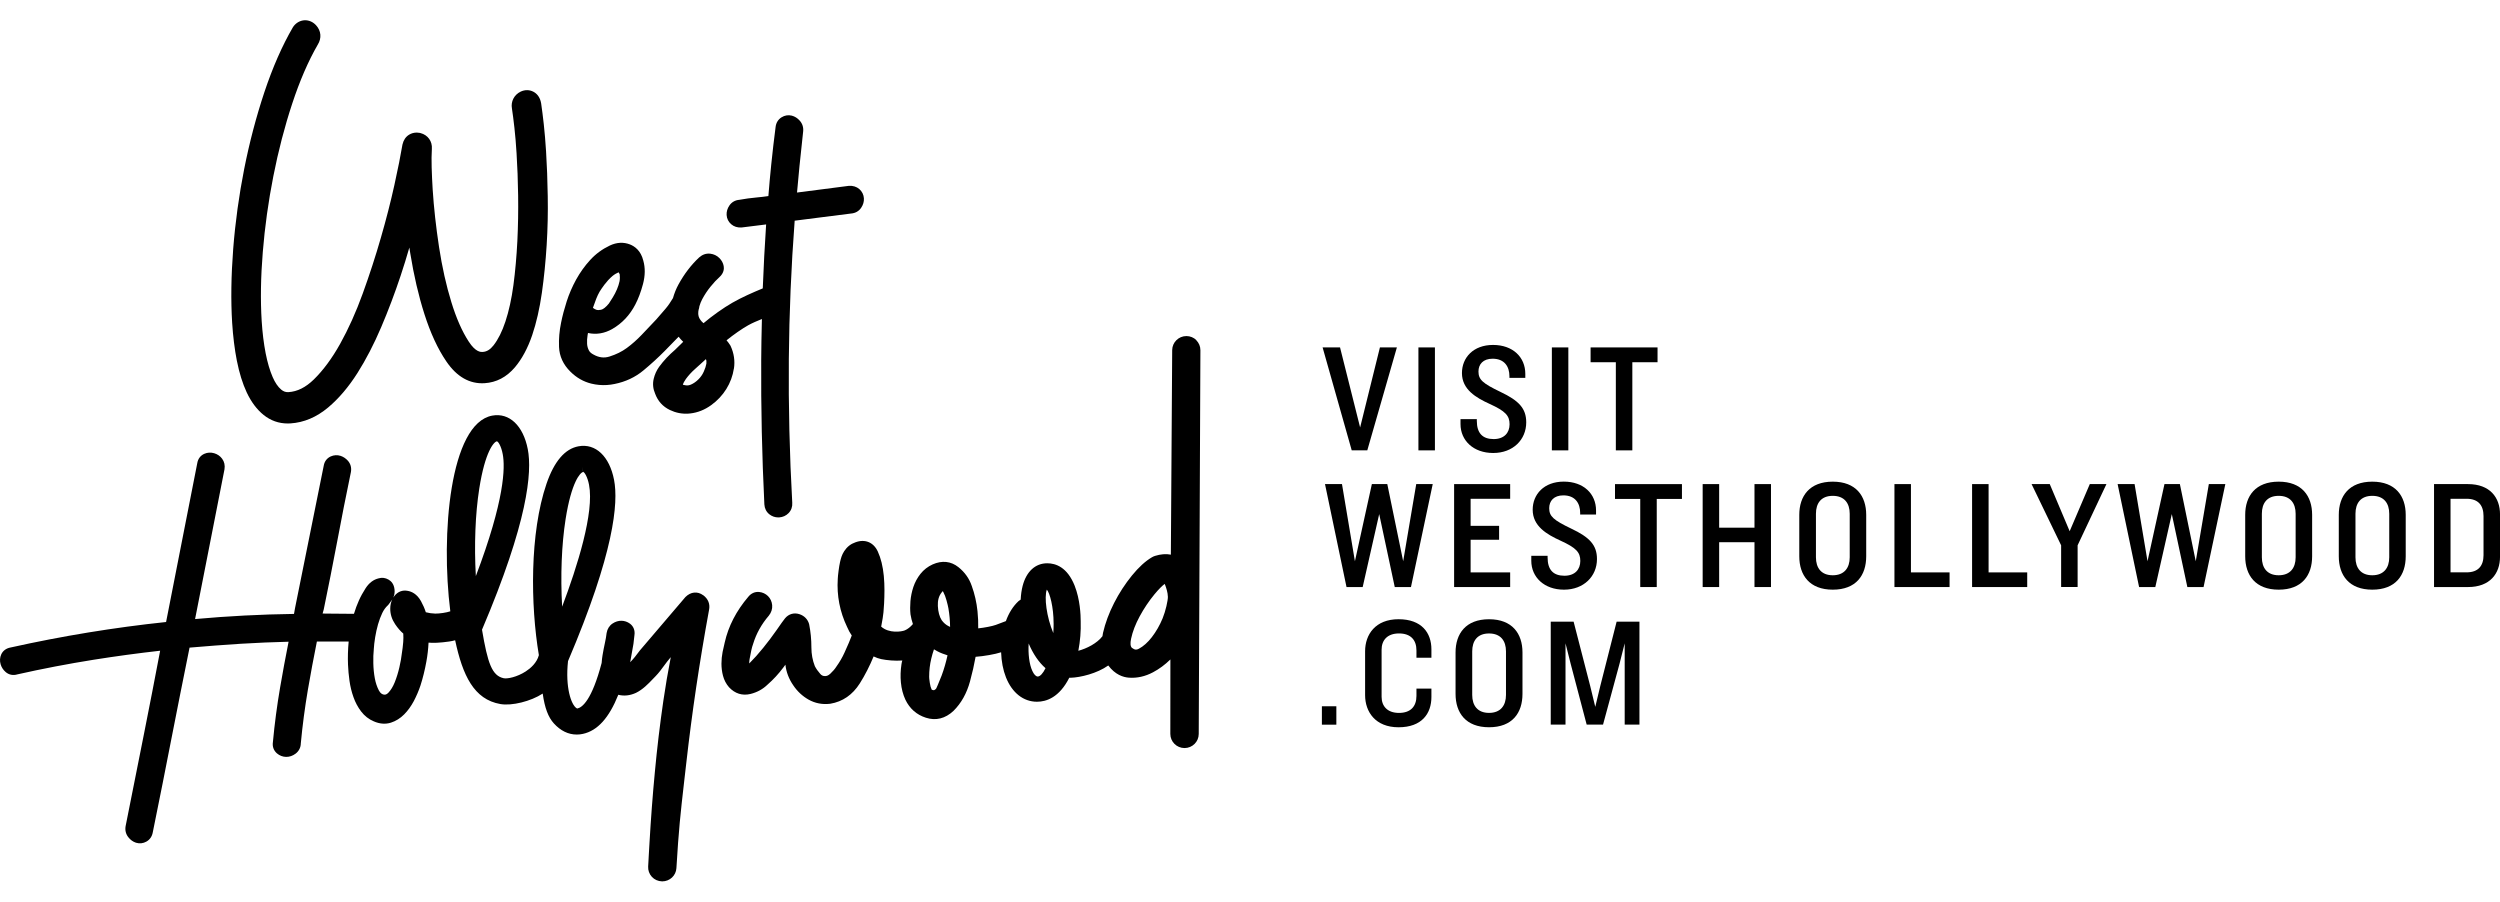
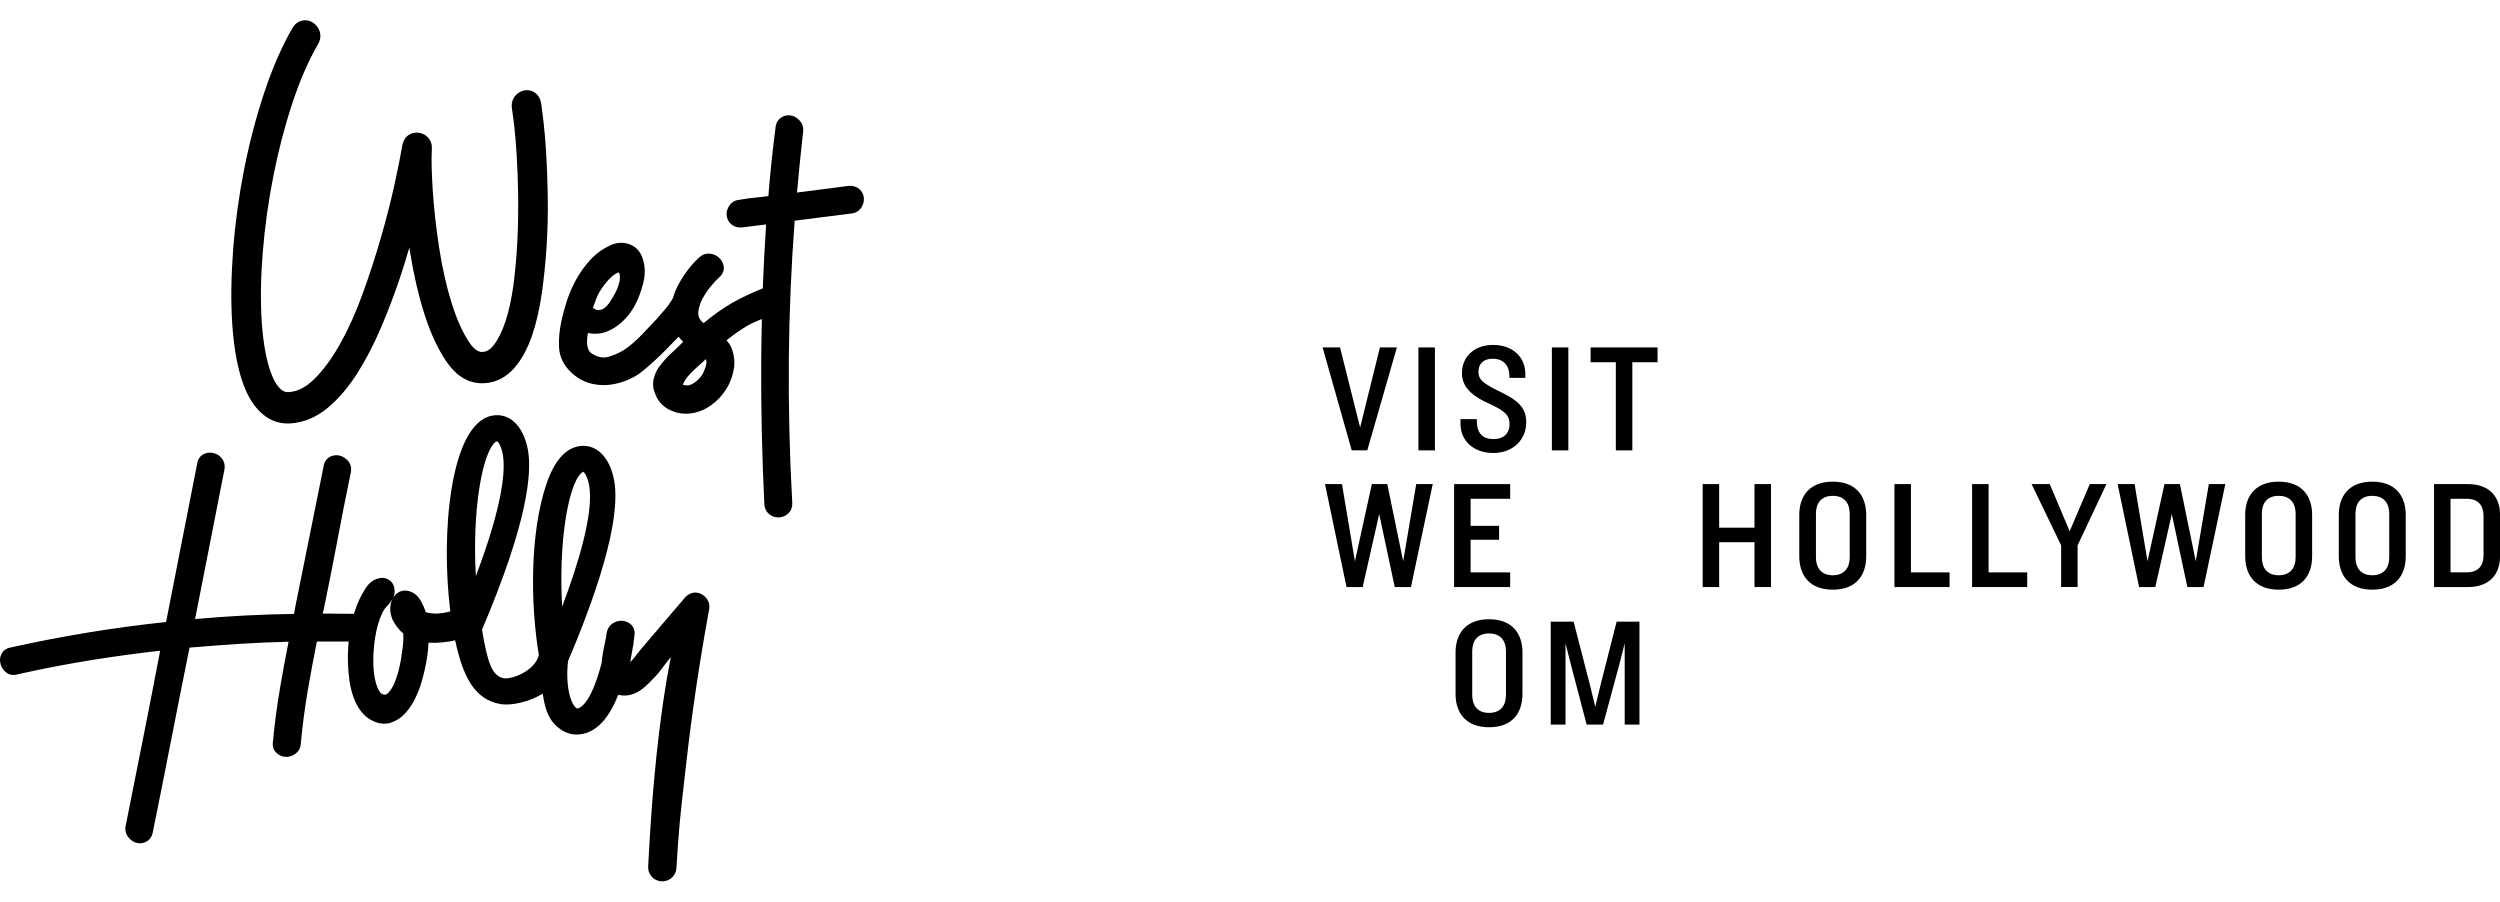
<svg xmlns="http://www.w3.org/2000/svg" width="122" height="44" viewBox="0 0 122 44" fill="none">
  <path d="M66.724 21.977H65.964L64.543 16.954H65.394L66.374 20.86L67.34 16.954H68.168L66.724 21.977Z" fill="black" />
  <path d="M70.024 16.954H69.219V21.978H70.024V16.954Z" fill="black" />
  <path d="M72.867 22.106C71.909 22.106 71.273 21.503 71.273 20.695V20.454H72.069V20.538C72.069 21.141 72.352 21.427 72.89 21.427C73.4 21.427 73.667 21.125 73.667 20.703C73.667 20.282 73.462 20.062 72.701 19.714C72.025 19.407 71.343 19.005 71.343 18.206C71.343 17.453 71.896 16.833 72.861 16.833C73.826 16.833 74.435 17.429 74.435 18.244V18.44H73.66V18.358C73.66 17.898 73.425 17.505 72.839 17.505C72.376 17.505 72.149 17.776 72.149 18.13C72.149 18.529 72.36 18.711 73.227 19.127C74.115 19.549 74.48 19.926 74.48 20.611C74.48 21.457 73.836 22.106 72.87 22.106" fill="black" />
  <path d="M76.535 16.954H75.731V21.978H76.535V16.954Z" fill="black" />
  <path d="M79.658 17.677V21.978H78.853V17.677H77.621V16.954H80.888V17.677H79.658Z" fill="black" />
  <path d="M68.855 28.648H68.064L67.305 25.087L66.499 28.648H65.71L64.66 23.624H65.489L66.12 27.389L66.947 23.624H67.7L68.475 27.389L69.112 23.624H69.917L68.855 28.648Z" fill="black" />
  <path d="M70.961 28.648V23.624H73.696V24.341H71.766V25.661H73.156V26.34H71.766V27.933H73.696V28.648H70.961Z" fill="black" />
-   <path d="M76.32 28.776C75.365 28.776 74.727 28.172 74.727 27.365V27.123H75.523V27.207C75.523 27.811 75.805 28.096 76.343 28.096C76.852 28.096 77.119 27.795 77.119 27.373C77.119 26.951 76.914 26.732 76.153 26.384C75.479 26.076 74.795 25.675 74.795 24.875C74.795 24.122 75.348 23.503 76.313 23.503C77.278 23.503 77.887 24.098 77.887 24.913V25.109H77.112V25.027C77.112 24.568 76.877 24.174 76.291 24.174C75.828 24.174 75.601 24.446 75.601 24.8C75.601 25.199 75.812 25.381 76.678 25.797C77.568 26.218 77.932 26.596 77.932 27.281C77.932 28.126 77.286 28.776 76.322 28.776" fill="black" />
-   <path d="M80.849 24.348V28.648H80.044V24.348H78.812V23.625H82.079V24.348H80.849Z" fill="black" />
  <path d="M85.619 28.648V26.46H83.895V28.648H83.09V23.624H83.895V25.751H85.619V23.624H86.424V28.648H85.619Z" fill="black" />
  <path d="M89.439 28.776C88.306 28.776 87.805 28.074 87.805 27.147V25.125C87.805 24.206 88.306 23.505 89.439 23.505C90.572 23.505 91.071 24.206 91.071 25.125V27.147C91.071 28.074 90.578 28.776 89.439 28.776ZM90.266 25.072C90.266 24.559 90.008 24.197 89.439 24.197C88.869 24.197 88.618 24.559 88.618 25.072V27.198C88.618 27.712 88.875 28.073 89.439 28.073C90.002 28.073 90.266 27.712 90.266 27.198V25.072Z" fill="black" />
  <path d="M92.449 28.648V23.624H93.254V27.933H95.139V28.648H92.449Z" fill="black" />
  <path d="M96.238 28.648V23.624H97.043V27.933H98.928V28.648H96.238Z" fill="black" />
  <path d="M101.388 26.611V28.647H100.583V26.611L99.141 23.624H100.028L101 25.924L101.982 23.624H102.794L101.388 26.611Z" fill="black" />
  <path d="M107.534 28.648H106.743L105.984 25.087L105.179 28.648H104.388L103.34 23.624H104.168L104.799 27.389L105.626 23.624H106.378L107.153 27.389L107.791 23.624H108.596L107.534 28.648Z" fill="black" />
  <path d="M111.2 28.776C110.067 28.776 109.566 28.074 109.566 27.147V25.125C109.566 24.206 110.067 23.505 111.2 23.505C112.333 23.505 112.832 24.206 112.832 25.125V27.147C112.832 28.074 112.339 28.776 111.2 28.776ZM112.027 25.072C112.027 24.559 111.77 24.197 111.2 24.197C110.631 24.197 110.379 24.559 110.379 25.072V27.198C110.379 27.712 110.637 28.073 111.2 28.073C111.764 28.073 112.027 27.712 112.027 27.198V25.072Z" fill="black" />
  <path d="M115.767 28.776C114.634 28.776 114.133 28.074 114.133 27.147V25.125C114.133 24.206 114.634 23.505 115.767 23.505C116.9 23.505 117.399 24.206 117.399 25.125V27.147C117.399 28.074 116.906 28.776 115.767 28.776ZM116.595 25.072C116.595 24.559 116.337 24.197 115.768 24.197C115.198 24.197 114.947 24.559 114.947 25.072V27.198C114.947 27.712 115.204 28.073 115.768 28.073C116.331 28.073 116.595 27.712 116.595 27.198V25.072Z" fill="black" />
  <path d="M120.437 28.648H118.781V23.624H120.437C121.516 23.624 122.001 24.287 122.001 25.101V27.169C122.001 27.985 121.516 28.648 120.437 28.648ZM121.196 25.185C121.196 24.658 120.938 24.34 120.369 24.34H119.586V27.931H120.369C120.938 27.931 121.196 27.613 121.196 27.093V25.185Z" fill="black" />
-   <path d="M65.214 34.466H64.508V35.364H65.214V34.466Z" fill="black" />
-   <path d="M68.249 35.491C67.118 35.491 66.617 34.736 66.617 33.923V31.781C66.617 30.966 67.118 30.218 68.249 30.218C69.38 30.218 69.853 30.884 69.853 31.689V32.097H69.123V31.743C69.123 31.229 68.843 30.912 68.271 30.912C67.7 30.912 67.422 31.245 67.422 31.705V34.005C67.422 34.458 67.702 34.79 68.271 34.79C68.841 34.79 69.123 34.472 69.123 33.961V33.605H69.853V34.013C69.853 34.82 69.388 35.491 68.249 35.491Z" fill="black" />
  <path d="M72.665 35.49C71.532 35.49 71.031 34.789 71.031 33.862V31.84C71.031 30.921 71.532 30.219 72.665 30.219C73.798 30.219 74.297 30.921 74.297 31.84V33.862C74.297 34.789 73.804 35.49 72.665 35.49ZM73.492 31.788C73.492 31.274 73.235 30.913 72.665 30.913C72.096 30.913 71.844 31.274 71.844 31.788V33.914C71.844 34.427 72.102 34.789 72.665 34.789C73.229 34.789 73.492 34.427 73.492 33.914V31.788Z" fill="black" />
  <path d="M79.285 35.362V31.394L79.033 32.391L78.228 35.362H77.43L76.648 32.391L76.397 31.394V35.362H75.676V30.339H76.793L77.606 33.492L77.849 34.495L78.092 33.484L78.891 30.339H80.005V35.362H79.285Z" fill="black" />
  <path d="M35.816 17.988C35.874 17.611 35.818 17.238 35.651 16.877L35.632 16.845C35.578 16.76 35.519 16.68 35.455 16.607C35.794 16.333 36.21 16.042 36.505 15.877C36.711 15.761 36.947 15.662 37.181 15.568C37.162 16.313 37.151 16.952 37.147 17.555C37.133 19.876 37.185 22.25 37.301 24.615C37.313 24.814 37.397 24.98 37.546 25.099C37.672 25.198 37.82 25.25 37.978 25.25C37.993 25.25 38.008 25.25 38.024 25.249C38.201 25.238 38.359 25.166 38.483 25.04C38.614 24.905 38.676 24.728 38.662 24.535C38.531 22.185 38.475 19.822 38.495 17.51C38.514 15.282 38.61 13.016 38.78 10.77L39.149 10.723C39.44 10.686 39.73 10.649 40.017 10.612L41.534 10.42C41.741 10.403 41.91 10.307 42.024 10.141C42.123 9.996 42.168 9.84 42.158 9.677C42.147 9.502 42.071 9.346 41.934 9.226C41.8 9.111 41.625 9.057 41.43 9.069L41.411 9.071C40.973 9.129 40.53 9.186 40.079 9.243L38.895 9.396C38.93 8.989 38.97 8.559 39.014 8.114C39.064 7.599 39.123 7.045 39.194 6.415C39.215 6.215 39.158 6.034 39.028 5.889C38.919 5.765 38.789 5.682 38.639 5.643C38.467 5.6 38.294 5.628 38.136 5.727C37.971 5.832 37.871 5.997 37.849 6.199C37.773 6.787 37.701 7.401 37.637 8.026C37.583 8.555 37.536 9.074 37.497 9.568C37.312 9.596 37.127 9.618 36.942 9.634C36.638 9.662 36.347 9.701 36.078 9.751C35.874 9.768 35.707 9.864 35.595 10.028C35.497 10.17 35.449 10.331 35.459 10.492C35.47 10.67 35.548 10.826 35.681 10.941C35.813 11.058 35.989 11.114 36.186 11.101L36.215 11.098C36.493 11.064 36.758 11.031 37.011 10.999L37.318 10.961C37.341 10.958 37.364 10.955 37.387 10.952C37.318 11.982 37.263 13.03 37.223 14.073C36.729 14.278 36.215 14.502 35.739 14.774C35.298 15.026 34.747 15.419 34.331 15.772C34.258 15.709 34.214 15.659 34.186 15.619C34.094 15.499 34.061 15.374 34.077 15.21C34.08 15.182 34.085 15.154 34.091 15.122C34.112 15.059 34.125 15.001 34.13 14.946C34.165 14.823 34.211 14.711 34.267 14.604C34.382 14.387 34.519 14.179 34.675 13.988C34.831 13.796 34.974 13.642 35.105 13.527C35.336 13.32 35.337 13.099 35.316 12.984C35.29 12.838 35.219 12.706 35.104 12.592C34.986 12.473 34.831 12.4 34.66 12.38C34.464 12.357 34.278 12.421 34.117 12.564C33.728 12.927 33.39 13.37 33.111 13.88C32.995 14.092 32.906 14.316 32.842 14.544C32.839 14.549 32.836 14.554 32.834 14.558C32.721 14.752 32.597 14.928 32.467 15.08C32.309 15.267 32.158 15.441 32.026 15.589L31.311 16.343C31.081 16.584 30.837 16.799 30.587 16.983C30.351 17.157 30.068 17.297 29.744 17.399C29.482 17.482 29.228 17.452 28.96 17.301C28.854 17.247 28.78 17.18 28.739 17.102C28.687 17.003 28.657 16.895 28.65 16.78C28.641 16.641 28.65 16.498 28.675 16.352C28.681 16.318 28.687 16.284 28.694 16.249C29.093 16.339 29.499 16.273 29.882 16.053C30.359 15.779 30.738 15.375 31.006 14.854C31.15 14.578 31.275 14.246 31.377 13.865C31.487 13.453 31.492 13.066 31.392 12.715C31.271 12.227 30.971 12.018 30.741 11.928C30.424 11.806 30.095 11.824 29.759 11.982C29.392 12.156 29.069 12.393 28.8 12.688C28.54 12.971 28.311 13.291 28.117 13.64C27.927 13.986 27.771 14.347 27.654 14.711C27.54 15.065 27.448 15.413 27.381 15.746C27.298 16.142 27.265 16.541 27.281 16.931C27.299 17.386 27.485 17.791 27.833 18.134C28.128 18.429 28.473 18.627 28.857 18.721C29.108 18.782 29.363 18.805 29.616 18.789C29.743 18.781 29.871 18.764 29.991 18.738C30.527 18.631 31.002 18.408 31.401 18.075C31.766 17.772 32.113 17.456 32.432 17.133C32.658 16.906 32.887 16.671 33.116 16.432C33.183 16.519 33.259 16.602 33.341 16.68C33.319 16.702 33.297 16.723 33.276 16.744C33.167 16.85 33.052 16.963 32.932 17.08C32.799 17.193 32.665 17.321 32.532 17.46C32.397 17.605 32.273 17.753 32.164 17.903C32.038 18.079 31.95 18.276 31.9 18.489C31.843 18.73 31.867 18.975 31.972 19.216C32.106 19.576 32.346 19.841 32.687 20.006C32.973 20.144 33.277 20.205 33.587 20.185C33.623 20.183 33.66 20.18 33.695 20.175C34.053 20.133 34.393 19.997 34.705 19.771C35.004 19.556 35.252 19.292 35.444 18.985C35.635 18.677 35.76 18.341 35.813 17.987L35.816 17.988ZM34.473 17.738C34.454 17.854 34.411 17.988 34.344 18.136C34.281 18.277 34.194 18.404 34.083 18.513C33.973 18.623 33.852 18.709 33.722 18.766C33.624 18.81 33.531 18.82 33.436 18.799L33.42 18.796C33.378 18.789 33.346 18.781 33.323 18.775C33.347 18.692 33.398 18.596 33.47 18.496C33.595 18.325 33.743 18.162 33.912 18.012C34.098 17.846 34.241 17.716 34.337 17.627C34.374 17.595 34.411 17.561 34.446 17.526C34.473 17.573 34.482 17.646 34.472 17.739L34.473 17.738ZM28.935 15.022C28.94 15.008 28.945 14.995 28.95 14.981C29.049 14.695 29.136 14.448 29.261 14.233C29.266 14.225 29.273 14.216 29.28 14.204C29.356 14.085 29.586 13.723 29.892 13.467C29.99 13.386 30.104 13.323 30.189 13.288C30.214 13.326 30.236 13.367 30.241 13.383C30.253 13.444 30.256 13.619 30.234 13.725C30.207 13.852 30.165 13.984 30.109 14.116C30.049 14.255 29.982 14.387 29.907 14.508C29.836 14.627 29.767 14.734 29.714 14.811C29.565 14.992 29.436 15.095 29.333 15.116C29.136 15.156 29.067 15.116 28.934 15.024L28.935 15.022Z" fill="black" />
  <path d="M34.318 29.049H34.317C34.041 28.844 33.708 28.877 33.45 29.134L31.233 31.733L31.215 31.756C31.165 31.822 31.087 31.923 30.984 32.057C30.917 32.144 30.845 32.22 30.755 32.313L30.751 32.317C30.754 32.307 30.756 32.297 30.759 32.283L30.761 32.273C30.803 32.039 30.87 31.659 30.912 31.423L30.961 30.995C30.995 30.769 30.917 30.567 30.746 30.437C30.494 30.25 30.168 30.245 29.897 30.425C29.738 30.529 29.637 30.691 29.603 30.891L29.601 30.904C29.585 31.047 29.558 31.205 29.519 31.378C29.477 31.568 29.439 31.77 29.404 31.976C29.384 32.092 29.37 32.216 29.36 32.352C28.884 34.165 28.414 34.523 28.178 34.574C28.171 34.575 28.163 34.577 28.13 34.556C27.875 34.384 27.58 33.558 27.719 32.263C29.971 26.976 30.184 24.535 29.966 23.419C29.745 22.269 29.064 21.626 28.232 21.779C27.568 21.901 27.043 22.516 26.67 23.606C25.845 26.02 25.887 29.534 26.297 31.971C26.197 32.347 25.896 32.61 25.655 32.766C25.23 33.041 24.759 33.135 24.583 33.098C24.007 32.976 23.799 32.368 23.522 30.729C25.761 25.468 25.973 23.035 25.756 21.922C25.534 20.773 24.854 20.128 24.021 20.282C21.95 20.664 21.504 26.102 21.975 29.832C21.791 29.896 21.45 29.946 21.242 29.944C21.078 29.939 20.923 29.917 20.78 29.878C20.723 29.697 20.642 29.514 20.543 29.334C20.343 28.976 20.078 28.864 19.89 28.833C19.642 28.785 19.416 28.872 19.253 29.076C19.231 29.104 19.21 29.132 19.192 29.162C19.246 29.045 19.268 28.915 19.254 28.78C19.23 28.496 19.081 28.354 18.961 28.285C18.806 28.195 18.638 28.174 18.476 28.224C18.226 28.283 18.013 28.444 17.845 28.701C17.712 28.907 17.598 29.114 17.51 29.314C17.422 29.51 17.342 29.725 17.273 29.955C16.803 29.953 16.284 29.95 16.134 29.945C16.006 29.941 15.876 29.94 15.743 29.941C15.755 29.884 15.772 29.827 15.791 29.767L15.799 29.738C16.021 28.667 16.244 27.538 16.463 26.383C16.659 25.332 16.881 24.206 17.124 23.038L17.126 23.027C17.16 22.823 17.11 22.636 16.979 22.486C16.878 22.373 16.76 22.293 16.624 22.247C16.464 22.195 16.297 22.204 16.141 22.273C15.955 22.356 15.832 22.52 15.798 22.726L14.398 29.673C14.381 29.76 14.364 29.853 14.348 29.954V29.959C12.74 29.981 11.119 30.065 9.52 30.21C9.721 29.177 9.941 28.057 10.191 26.795C10.458 25.453 10.715 24.145 10.955 22.902C10.987 22.709 10.947 22.529 10.839 22.385C10.744 22.256 10.614 22.166 10.454 22.118C10.289 22.069 10.122 22.079 9.971 22.146C9.784 22.228 9.661 22.392 9.627 22.601C9.352 23.983 9.088 25.332 8.84 26.608C8.621 27.74 8.38 28.967 8.105 30.354C5.577 30.62 3.027 31.039 0.519 31.597C0.304 31.635 0.14 31.756 0.06 31.936C-0.008 32.087 -0.019 32.254 0.031 32.419C0.075 32.567 0.158 32.693 0.274 32.793C0.431 32.932 0.641 32.974 0.851 32.909C2.071 32.634 3.32 32.395 4.565 32.196C5.649 32.024 6.74 31.876 7.815 31.755C7.564 33.076 7.302 34.432 7.03 35.795L6.129 40.32C6.095 40.519 6.142 40.705 6.261 40.855C6.363 40.985 6.487 41.076 6.636 41.125C6.812 41.179 6.988 41.157 7.14 41.072C7.31 40.979 7.421 40.818 7.456 40.616C7.785 38.999 8.096 37.439 8.379 35.979C8.645 34.615 8.938 33.145 9.25 31.604C10.069 31.533 10.908 31.47 11.746 31.416C12.529 31.369 13.313 31.334 14.083 31.316C13.935 32.06 13.796 32.809 13.67 33.545C13.519 34.425 13.4 35.323 13.318 36.212C13.284 36.429 13.354 36.623 13.513 36.763C13.776 36.99 14.145 36.995 14.429 36.775C14.587 36.652 14.676 36.478 14.679 36.281C14.76 35.41 14.877 34.529 15.024 33.664C15.158 32.885 15.305 32.094 15.464 31.306H17.015C16.979 31.692 16.968 32.071 16.983 32.437C16.993 32.687 17.017 32.953 17.055 33.225C17.095 33.504 17.16 33.773 17.25 34.022C17.342 34.282 17.468 34.516 17.622 34.718C17.79 34.938 18 35.102 18.243 35.203C18.53 35.328 18.813 35.35 19.079 35.265C19.318 35.188 19.536 35.052 19.725 34.861C19.9 34.685 20.057 34.468 20.193 34.215C20.32 33.972 20.429 33.719 20.517 33.459C20.634 33.095 20.732 32.699 20.807 32.285C20.863 31.981 20.898 31.672 20.913 31.361C21.025 31.37 21.139 31.372 21.255 31.369C21.262 31.369 21.865 31.346 22.211 31.245C22.578 32.96 23.125 34.133 24.421 34.358C24.977 34.455 25.902 34.227 26.484 33.846C26.583 34.55 26.754 35 27.03 35.304C27.358 35.663 27.733 35.846 28.147 35.846C28.249 35.846 28.352 35.835 28.447 35.813C29.157 35.659 29.723 35.034 30.173 33.905C30.453 33.976 30.741 33.946 31.036 33.811C31.372 33.645 31.625 33.382 31.868 33.127C31.908 33.085 31.949 33.042 31.991 33C32.15 32.837 32.285 32.653 32.414 32.476C32.511 32.346 32.602 32.222 32.7 32.11L32.734 32.069C32.595 32.784 32.473 33.498 32.371 34.201C32.203 35.361 32.063 36.528 31.958 37.666C31.85 38.798 31.762 39.97 31.694 41.15L31.691 41.204C31.667 41.629 31.659 41.763 31.654 41.843V41.856C31.649 41.939 31.647 41.968 31.63 42.286C31.62 42.472 31.684 42.65 31.81 42.788C31.936 42.925 32.11 43.005 32.307 43.011H32.319C32.685 43.011 32.989 42.727 33.009 42.365C33.124 40.452 33.205 39.736 33.384 38.165L33.493 37.217C33.766 34.794 34.138 32.289 34.6 29.771C34.662 29.485 34.562 29.227 34.315 29.044L34.318 29.049ZM28.406 22.77L28.461 23.033C28.519 23.033 28.673 23.276 28.745 23.658C29.007 25.012 28.172 27.648 27.432 29.606C27.348 28.092 27.405 26.582 27.601 25.334C27.885 23.525 28.314 23.06 28.456 23.033L28.406 22.769V22.77ZM23.221 28.113C23.137 26.597 23.193 25.087 23.389 23.838C23.673 22.028 24.103 21.564 24.242 21.538C24.245 21.538 24.247 21.538 24.25 21.538C24.31 21.538 24.462 21.775 24.533 22.163C24.657 22.804 24.629 24.403 23.221 28.114V28.113ZM30.707 32.539L30.705 32.53C30.705 32.53 30.705 32.53 30.705 32.529C30.705 32.532 30.707 32.536 30.708 32.539H30.707ZM19.13 29.268C19.134 29.262 19.139 29.256 19.143 29.25C19.077 29.384 19.044 29.538 19.044 29.708C19.044 29.974 19.125 30.227 19.284 30.462C19.412 30.652 19.546 30.805 19.68 30.918C19.689 31.059 19.688 31.197 19.677 31.332C19.662 31.522 19.639 31.711 19.609 31.892L19.607 31.908C19.589 32.078 19.55 32.301 19.489 32.568C19.43 32.824 19.354 33.071 19.261 33.301C19.177 33.508 19.073 33.679 18.951 33.807C18.86 33.901 18.793 33.909 18.719 33.894C18.657 33.88 18.568 33.845 18.488 33.692C18.399 33.521 18.332 33.323 18.291 33.102C18.248 32.868 18.223 32.62 18.218 32.364C18.212 32.109 18.22 31.887 18.24 31.704V31.689C18.25 31.511 18.273 31.312 18.308 31.098C18.342 30.886 18.39 30.673 18.448 30.467C18.505 30.267 18.576 30.08 18.656 29.912C18.728 29.764 18.817 29.64 18.922 29.544L18.96 29.503C19.026 29.416 19.079 29.343 19.131 29.268H19.13Z" fill="black" />
  <path d="M11.561 17.612C11.677 18.201 11.838 18.716 12.037 19.144C12.257 19.614 12.536 19.986 12.866 20.251C13.21 20.527 13.605 20.666 14.042 20.666C14.085 20.666 14.129 20.665 14.173 20.662C14.83 20.621 15.451 20.358 16.019 19.88C16.533 19.448 17.012 18.883 17.444 18.203C17.859 17.547 18.25 16.794 18.603 15.964C18.949 15.152 19.268 14.307 19.552 13.452C19.704 12.995 19.846 12.537 19.976 12.081C19.991 12.175 20.006 12.268 20.021 12.361C20.194 13.435 20.426 14.434 20.711 15.326C21.006 16.252 21.366 17.03 21.782 17.638C22.292 18.389 22.92 18.745 23.648 18.7C24.222 18.664 24.719 18.405 25.127 17.925C25.472 17.517 25.756 16.988 25.972 16.353C26.176 15.75 26.334 15.055 26.444 14.285C26.55 13.537 26.628 12.757 26.677 11.964C26.727 11.162 26.744 10.36 26.73 9.582C26.718 8.801 26.691 8.063 26.648 7.388C26.618 6.906 26.58 6.457 26.536 6.057C26.495 5.686 26.452 5.348 26.409 5.052C26.355 4.713 26.173 4.552 26.03 4.477C25.84 4.376 25.615 4.374 25.411 4.47C25.09 4.622 24.919 4.958 24.983 5.299C25.021 5.543 25.059 5.842 25.104 6.239C25.145 6.606 25.18 7.023 25.208 7.478C25.249 8.124 25.275 8.819 25.285 9.541C25.295 10.286 25.283 11.035 25.247 11.766C25.209 12.512 25.145 13.235 25.055 13.915C24.965 14.581 24.834 15.18 24.664 15.693C24.504 16.178 24.308 16.568 24.084 16.854C23.922 17.061 23.753 17.163 23.554 17.175C23.47 17.179 23.215 17.196 22.874 16.669C22.55 16.173 22.264 15.523 22.025 14.74C21.776 13.935 21.575 13.031 21.425 12.054C21.275 11.069 21.171 10.128 21.115 9.254C21.092 8.893 21.076 8.526 21.065 8.165C21.055 7.837 21.059 7.534 21.075 7.269C21.104 6.899 20.881 6.587 20.521 6.494C20.502 6.489 20.483 6.485 20.462 6.482L20.339 6.47H20.337C20.203 6.47 20.079 6.504 19.966 6.572C19.799 6.674 19.691 6.836 19.641 7.051L19.638 7.066C19.553 7.573 19.421 8.235 19.245 9.035C19.067 9.84 18.848 10.698 18.591 11.586C18.335 12.481 18.035 13.403 17.701 14.326C17.375 15.228 17.003 16.054 16.598 16.781C16.204 17.486 15.773 18.07 15.315 18.518C14.916 18.906 14.512 19.109 14.077 19.136C13.943 19.144 13.834 19.106 13.722 19.012C13.564 18.879 13.424 18.674 13.306 18.402C13.169 18.087 13.053 17.694 12.963 17.237C12.871 16.762 12.806 16.234 12.77 15.664C12.707 14.65 12.724 13.518 12.824 12.3C12.923 11.073 13.097 9.828 13.339 8.6C13.581 7.367 13.891 6.174 14.261 5.054C14.625 3.949 15.043 2.981 15.508 2.177C15.704 1.864 15.672 1.503 15.425 1.234C15.274 1.069 15.076 0.982 14.869 0.989H14.856C14.656 1.002 14.472 1.1 14.339 1.265L14.29 1.336C13.77 2.23 13.303 3.295 12.901 4.5C12.503 5.697 12.172 6.956 11.918 8.238C11.664 9.525 11.482 10.84 11.38 12.147C11.279 13.459 11.262 14.673 11.329 15.752C11.372 16.42 11.449 17.045 11.56 17.612H11.561Z" fill="black" />
-   <path d="M58.387 16.602C58.255 16.471 58.081 16.4 57.896 16.4C57.517 16.4 57.207 16.706 57.203 17.083L57.138 27.067C56.904 27.02 56.644 27.041 56.363 27.128C56.308 27.146 56.258 27.169 56.212 27.196C55.898 27.38 55.57 27.679 55.239 28.085C54.908 28.492 54.614 28.943 54.368 29.426C54.118 29.917 53.936 30.407 53.827 30.885C53.814 30.944 53.806 30.998 53.8 31.047C53.536 31.394 53.034 31.649 52.623 31.758C52.714 31.287 52.754 30.792 52.738 30.31C52.738 30.015 52.709 29.255 52.442 28.58C52.083 27.678 51.518 27.488 51.105 27.488C50.525 27.488 50.088 27.889 49.906 28.587C49.853 28.791 49.821 29.017 49.809 29.261C49.776 29.28 49.744 29.302 49.713 29.328L49.702 29.337C49.44 29.581 49.233 29.908 49.087 30.31C48.917 30.377 48.755 30.439 48.594 30.496C48.423 30.558 48.031 30.634 47.737 30.664C47.743 30.39 47.731 30.11 47.702 29.827C47.657 29.396 47.563 28.98 47.423 28.597C47.301 28.235 47.083 27.926 46.771 27.677C46.407 27.386 45.972 27.339 45.513 27.543C45.279 27.649 45.078 27.804 44.917 28.007C44.767 28.196 44.65 28.413 44.571 28.648C44.496 28.874 44.449 29.105 44.429 29.338C44.411 29.567 44.411 29.778 44.431 29.966L44.432 29.98C44.458 30.142 44.498 30.3 44.55 30.454C44.426 30.6 44.294 30.703 44.155 30.762C44 30.827 43.381 30.923 43.001 30.577C43.005 30.557 43.009 30.539 43.012 30.521C43.033 30.42 43.05 30.332 43.073 30.181L43.077 30.155C43.102 29.987 43.126 29.828 43.144 29.448C43.163 29.052 43.176 28.582 43.13 28.107C43.085 27.64 42.987 27.238 42.837 26.914C42.629 26.462 42.21 26.29 41.742 26.466C41.516 26.543 41.334 26.687 41.199 26.894C41.076 27.082 41.036 27.255 41.002 27.394L40.993 27.433C40.947 27.626 40.886 28.101 40.883 28.25C40.831 29.064 40.983 29.852 41.337 30.592C41.402 30.747 41.479 30.889 41.566 31.013C41.495 31.206 41.371 31.501 41.21 31.851C41.106 32.081 40.974 32.309 40.818 32.526L40.81 32.539C40.743 32.645 40.644 32.76 40.517 32.879C40.409 32.98 40.324 32.993 40.263 32.993C40.164 32.993 40.097 32.963 40.031 32.889C39.922 32.767 39.832 32.639 39.765 32.51C39.653 32.227 39.596 31.92 39.596 31.598C39.596 31.21 39.56 30.83 39.487 30.468L39.481 30.445C39.414 30.218 39.248 30.049 39.014 29.972C38.751 29.885 38.488 29.959 38.31 30.174C38.24 30.259 38.112 30.438 37.895 30.752C37.695 31.039 37.478 31.327 37.248 31.611C37.013 31.901 36.791 32.15 36.587 32.352C36.578 32.359 36.569 32.367 36.562 32.375C36.562 32.307 36.568 32.237 36.58 32.164C36.604 32.024 36.63 31.888 36.664 31.735C36.69 31.615 36.719 31.511 36.749 31.434L36.755 31.415C36.906 30.92 37.161 30.461 37.517 30.046C37.641 29.893 37.698 29.715 37.682 29.529C37.665 29.356 37.595 29.204 37.477 29.088C37.361 28.975 37.214 28.906 37.052 28.889C36.847 28.867 36.654 28.952 36.517 29.123C35.931 29.81 35.544 30.561 35.367 31.351C35.332 31.493 35.299 31.644 35.263 31.814C35.226 32.003 35.207 32.197 35.207 32.39C35.207 32.584 35.232 32.788 35.282 32.977C35.338 33.188 35.434 33.374 35.576 33.537C35.865 33.849 36.227 33.962 36.625 33.865C36.95 33.784 37.228 33.631 37.455 33.41C37.736 33.165 37.995 32.885 38.224 32.578C38.259 32.531 38.294 32.483 38.329 32.436C38.329 32.439 38.329 32.441 38.329 32.444C38.369 32.799 38.498 33.136 38.712 33.444C38.907 33.737 39.158 33.971 39.458 34.141C39.774 34.319 40.131 34.389 40.502 34.344L40.516 34.343C41.118 34.243 41.604 33.909 41.958 33.35C42.202 32.968 42.454 32.472 42.632 32.034C42.753 32.093 42.885 32.141 43.003 32.165C43.272 32.22 43.682 32.261 44.032 32.232C44.015 32.291 44 32.353 43.992 32.413C43.946 32.716 43.935 33.017 43.964 33.306C43.993 33.611 44.066 33.892 44.184 34.146C44.394 34.583 44.73 34.879 45.181 35.024C45.666 35.182 46.129 35.069 46.531 34.69C46.908 34.317 47.178 33.833 47.336 33.254C47.45 32.834 47.542 32.431 47.609 32.052C48.009 32.025 48.572 31.924 48.836 31.836L48.854 31.83C48.868 32.276 48.95 32.7 49.091 33.055C49.392 33.811 49.943 34.245 50.605 34.245C51.062 34.245 51.694 34.036 52.181 33.074C52.201 33.074 52.22 33.076 52.243 33.075C52.723 33.061 53.535 32.866 54.084 32.475C54.423 32.926 54.809 33.05 55.088 33.07C55.485 33.1 55.882 33.012 56.266 32.808C56.567 32.649 56.852 32.439 57.115 32.181L57.112 35.816C57.112 36.196 57.423 36.505 57.805 36.505C58.188 36.505 58.497 36.197 58.498 35.819L58.58 17.091C58.58 16.906 58.509 16.733 58.378 16.604L58.387 16.602ZM56.993 29.119C56.996 29.304 56.883 29.816 56.737 30.172C56.597 30.512 56.419 30.822 56.209 31.095C56.01 31.352 55.797 31.542 55.576 31.659C55.47 31.715 55.38 31.726 55.237 31.614C55.162 31.543 55.149 31.393 55.197 31.169C55.271 30.821 55.412 30.455 55.616 30.079C55.824 29.694 56.067 29.332 56.336 29.005C56.558 28.735 56.723 28.581 56.836 28.494C56.846 28.518 56.859 28.545 56.87 28.576C56.903 28.668 56.99 28.913 56.992 29.119H56.993ZM51.417 30.426C51.417 30.583 51.412 30.74 51.401 30.894C51.069 30.1 50.95 29.14 51.085 28.773C51.231 28.937 51.416 29.624 51.416 30.425L51.417 30.426ZM50.643 33.015C50.55 33.01 50.461 32.919 50.379 32.743C50.227 32.418 50.168 31.902 50.199 31.402C50.41 31.904 50.693 32.322 51.021 32.607C50.9 32.858 50.759 33.012 50.643 33.015ZM45.62 31.711C45.773 31.807 45.946 31.885 46.135 31.943C46.168 31.957 46.203 31.969 46.239 31.98C46.164 32.322 46.069 32.653 45.952 32.966C45.904 33.079 45.84 33.235 45.764 33.427C45.699 33.59 45.683 33.614 45.645 33.641L45.634 33.65C45.585 33.689 45.581 33.688 45.525 33.676C45.487 33.668 45.466 33.655 45.463 33.647C45.422 33.554 45.397 33.467 45.375 33.328C45.347 33.149 45.343 33.061 45.343 33.025C45.343 32.724 45.377 32.426 45.446 32.14C45.482 31.987 45.526 31.836 45.578 31.686C45.592 31.695 45.606 31.704 45.62 31.712V31.711ZM45.957 30.269C45.844 30.095 45.781 29.859 45.767 29.571C45.755 29.304 45.813 29.087 45.946 28.92C45.97 28.888 45.99 28.864 46.007 28.846C46.015 28.857 46.023 28.87 46.031 28.885C46.094 29.001 46.146 29.139 46.189 29.296C46.236 29.466 46.267 29.597 46.282 29.684C46.334 29.986 46.361 30.29 46.365 30.592C46.341 30.581 46.318 30.57 46.294 30.559C46.165 30.495 46.051 30.398 45.957 30.269Z" fill="black" />
</svg>